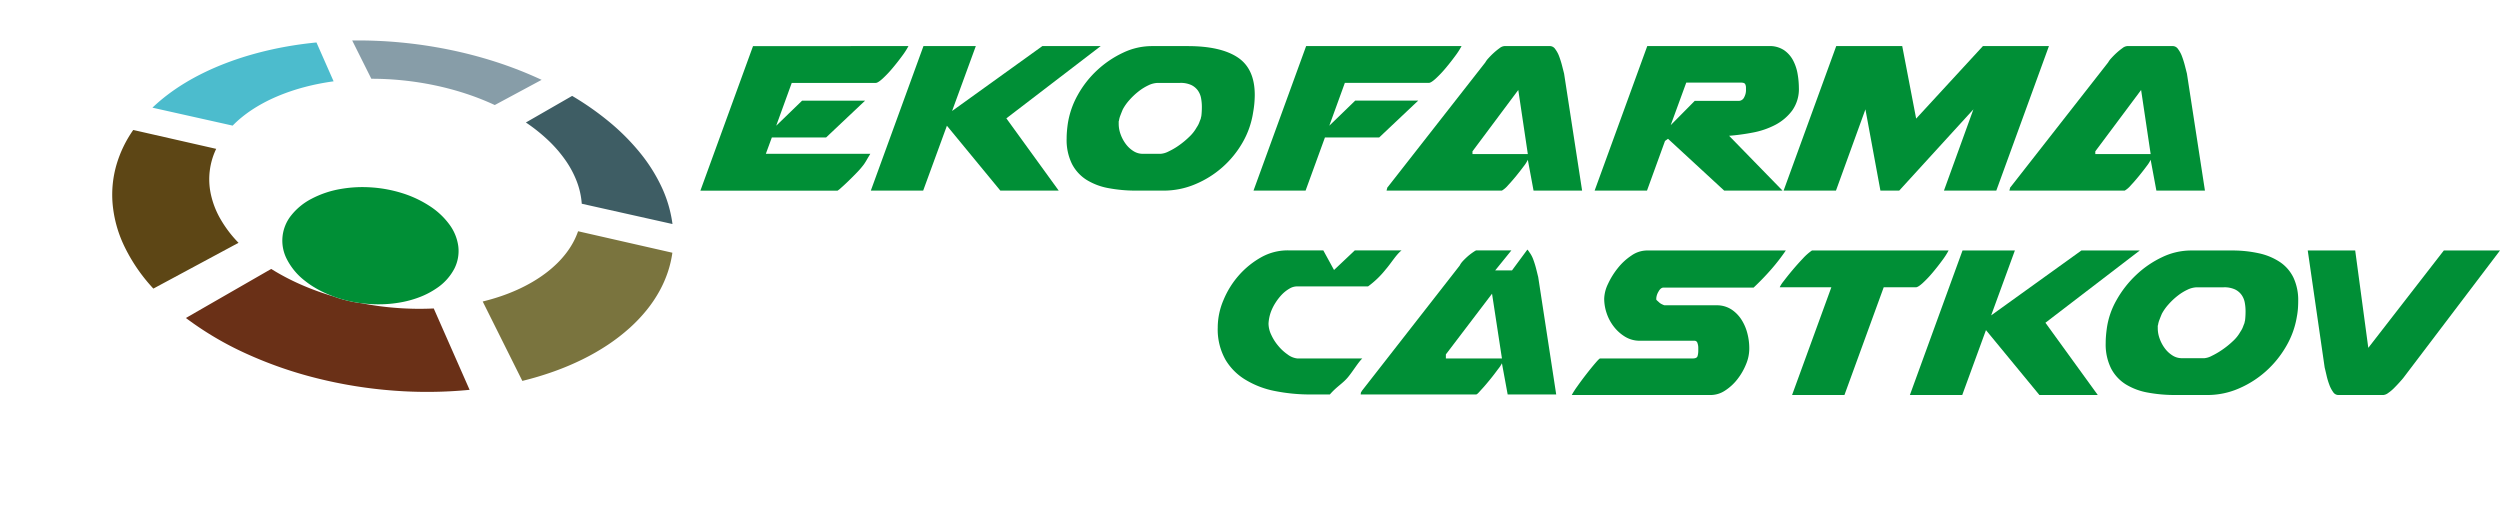
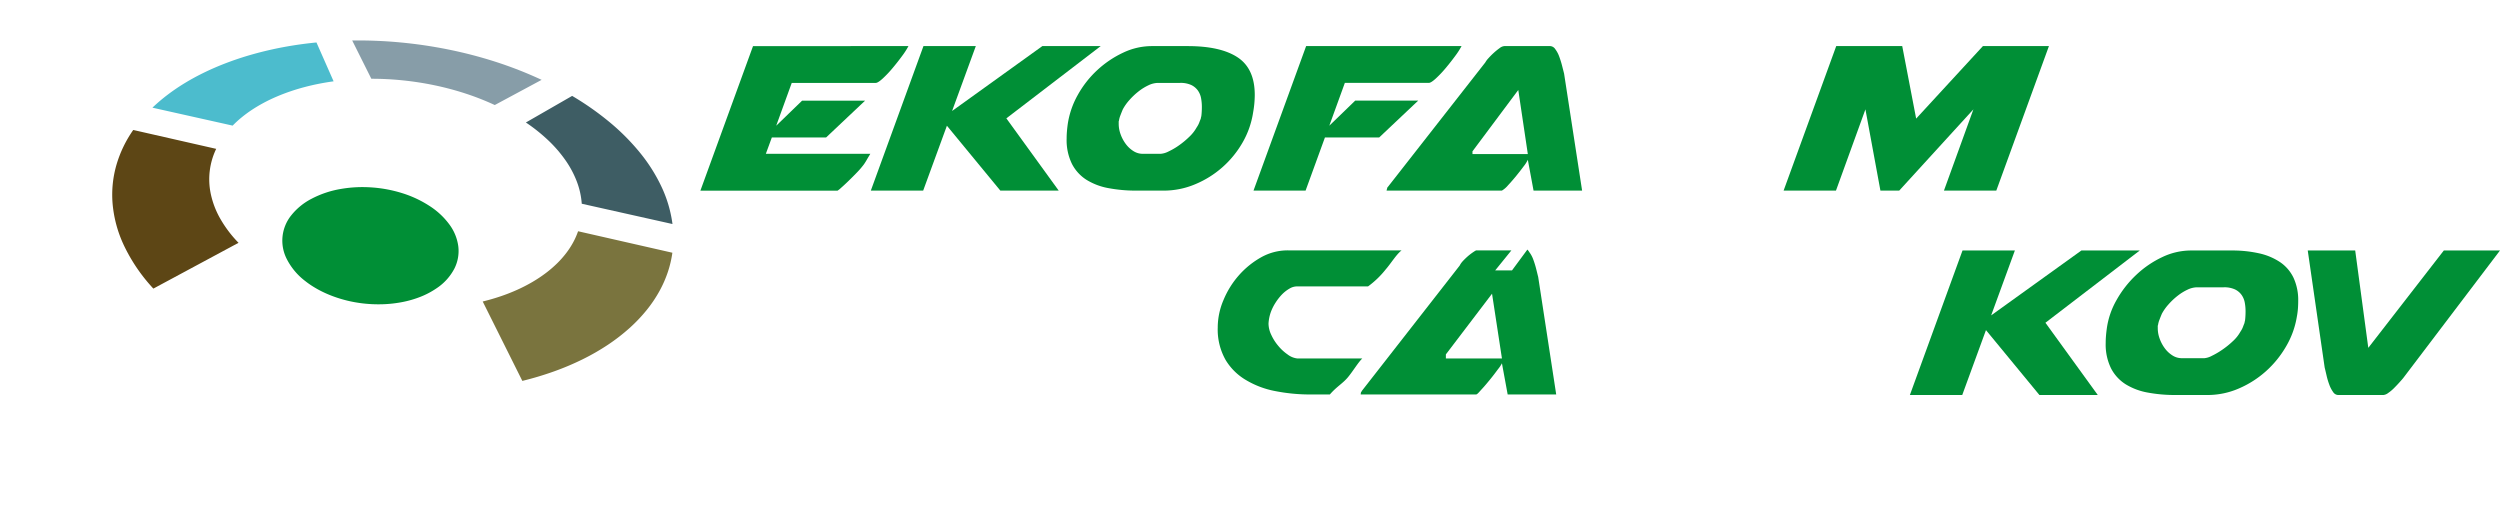
<svg xmlns="http://www.w3.org/2000/svg" viewBox="0 0 624.635 130.725">
  <defs>
    <style>
      .cls-1 {
        fill: #008f36;
      }

      .cls-2 {
        fill: none;
      }

      .cls-3 {
        fill: #3e5d64;
      }

      .cls-4 {
        fill: #5d4615;
      }

      .cls-5 {
        fill: #879da8;
      }

      .cls-6 {
        fill: #7a743e;
      }

      .cls-7 {
        fill: #6a3017;
      }

      .cls-8 {
        fill: #4cbccd;
      }
    </style>
  </defs>
  <title>Castkov-logo3</title>
  <g id="Layer_1" data-name="Layer 1">
    <g>
      <path class="cls-1" d="M345.92,22.95a18.617,18.617,0,0,1-1.6,2.487q-1.125,1.533-2.385,3.032a27.6,27.6,0,0,1-2.453,2.589q-1.192,1.091-1.737,1.09H316.759l-3.884,10.7,6.473-6.268h15.739l-9.743,9.2H311.785l-4.838,13.286H293.935l13.149-36.11Z" transform="translate(19.258 -11.44)" />
      <path class="cls-1" d="M363.906,59.061l-1.431-7.7a7.821,7.821,0,0,1-.988,1.567q-.853,1.159-1.908,2.453T357.5,57.767a5.9,5.9,0,0,1-1.5,1.294H327.182a1.987,1.987,0,0,1,.137-.476v-.2l24.528-31.342a5.505,5.505,0,0,1,.817-1.09,18.72,18.72,0,0,1,1.328-1.329,16.034,16.034,0,0,1,1.432-1.158,2.228,2.228,0,0,1,1.192-.511h11.446a1.618,1.618,0,0,1,1.26.75,7.063,7.063,0,0,1,.988,1.839,22.662,22.662,0,0,1,.716,2.283q.306,1.193.511,2.01l4.5,29.229Zm-15.262-9.129h13.831L360.091,33.92,348.644,49.25Z" transform="translate(19.258 -11.44)" />
-       <path class="cls-1" d="M392.317,22.95h30.388a6.47,6.47,0,0,1,3.781,1.022,7.147,7.147,0,0,1,2.282,2.589,11.348,11.348,0,0,1,1.124,3.406,20.745,20.745,0,0,1,.307,3.407,9.216,9.216,0,0,1-1.7,5.723,12.508,12.508,0,0,1-4.258,3.577,20.224,20.224,0,0,1-5.655,1.908,53.617,53.617,0,0,1-5.825.784l13.353,13.694h-14.58L397.5,46.116l-.749.545-4.5,12.4H379.168Zm24.664,10.424a1.9,1.9,0,0,0-.2-.919c-.137-.25-.476-.375-1.022-.375H402.06l-3.884,10.629,6-6.064h10.9a1.513,1.513,0,0,0,1.465-.92,3.8,3.8,0,0,0,.442-1.6Z" transform="translate(19.258 -11.44)" />
      <path class="cls-1" d="M466.446,59.061l7.358-20.3-18.532,20.3h-4.7l-3.747-20.3-7.358,20.3H426.384l13.149-36.11h16.488L459.5,41.074,476.189,22.95h16.488l-13.15,36.11Z" transform="translate(19.258 -11.44)" />
-       <path class="cls-1" d="M519.522,59.061l-1.431-7.7a7.82,7.82,0,0,1-.988,1.567q-.852,1.159-1.908,2.453t-2.077,2.385a5.9,5.9,0,0,1-1.5,1.294H482.8a1.986,1.986,0,0,1,.137-.476v-.2l24.528-31.342a5.505,5.505,0,0,1,.817-1.09,18.741,18.741,0,0,1,1.328-1.329,16.032,16.032,0,0,1,1.432-1.158,2.227,2.227,0,0,1,1.192-.511h11.446a1.618,1.618,0,0,1,1.26.75,7.066,7.066,0,0,1,.988,1.839,22.691,22.691,0,0,1,.716,2.283q.306,1.193.511,2.01l4.5,29.229Zm-15.262-9.129h13.831L515.707,33.92,504.261,49.25Z" transform="translate(19.258 -11.44)" />
    </g>
-     <path class="cls-1" d="M405.064,98.688v-.409a3.361,3.361,0,0,0-.205-1.124.755.755,0,0,0-.749-.579H390.483a6.968,6.968,0,0,1-3.679-.988,10.291,10.291,0,0,1-2.828-2.52,11.268,11.268,0,0,1-1.806-3.372,11.393,11.393,0,0,1-.613-3.611,9.061,9.061,0,0,1,.954-3.714,19.024,19.024,0,0,1,2.453-3.952,14.817,14.817,0,0,1,3.406-3.134,6.884,6.884,0,0,1,3.815-1.261h34.749a49.151,49.151,0,0,1-3.577,4.634q-2.011,2.316-4.463,4.633H396.411q-.75,0-1.295,1.022a3.783,3.783,0,0,0-.545,1.635v.341c0,.046.091.148.273.307s.317.284.409.374a2.711,2.711,0,0,0,.783.512,3.108,3.108,0,0,0,.579.238H409.56a6.674,6.674,0,0,1,3.817,1.057,8.666,8.666,0,0,1,2.555,2.656,11.787,11.787,0,0,1,1.431,3.441,14.641,14.641,0,0,1,.442,3.406v.409a10.057,10.057,0,0,1-.817,3.781,15.474,15.474,0,0,1-2.145,3.714,12.469,12.469,0,0,1-3.066,2.827,6.507,6.507,0,0,1-3.577,1.124H373.45a19.892,19.892,0,0,1,1.4-2.18q1.056-1.5,2.249-3.033t2.214-2.725Q380.332,101,380.536,101H403.7q1.022,0,1.192-.613a4.828,4.828,0,0,0,.171-1.294Z" transform="translate(19.258 -11.44)" />
-     <path class="cls-1" d="M438.312,83.222H425.435v-.068a7.608,7.608,0,0,1,.988-1.5q.92-1.225,2.181-2.725t2.589-2.9a13.44,13.44,0,0,1,2.282-2.01h34.135a18.667,18.667,0,0,1-1.6,2.487q-1.125,1.534-2.385,3.032a27.376,27.376,0,0,1-2.453,2.589q-1.192,1.091-1.737,1.091h-8.04l-9.811,26.912H428.5Z" transform="translate(19.258 -11.44)" />
    <path class="cls-1" d="M471.085,74.023h13.082l-5.928,16.217,22.552-16.217h14.581L491.8,92.079l13.081,18.055H490.3L476.944,93.918l-5.928,16.216H457.935Z" transform="translate(19.258 -11.44)" />
    <path class="cls-1" d="M551.96,97.939a25.359,25.359,0,0,1-5.042,6.233,24.832,24.832,0,0,1-6.779,4.327,19.634,19.634,0,0,1-7.869,1.635H524.3a37.03,37.03,0,0,1-6.95-.613,15.743,15.743,0,0,1-5.519-2.078,10.288,10.288,0,0,1-3.645-3.986,13.5,13.5,0,0,1-1.328-6.336q0-.817.068-1.7t.2-1.84a19.716,19.716,0,0,1,2.453-7.187,26.22,26.22,0,0,1,4.905-6.269,24.822,24.822,0,0,1,6.473-4.429,16.631,16.631,0,0,1,7.154-1.67h10.151a30.658,30.658,0,0,1,6.95.716,15.348,15.348,0,0,1,5.246,2.214A9.836,9.836,0,0,1,553.8,80.87a13.235,13.235,0,0,1,1.158,5.758c0,.637-.023,1.272-.068,1.908a18.322,18.322,0,0,1-.272,2.043A21.46,21.46,0,0,1,551.96,97.939ZM519.869,93.1v.408a7.531,7.531,0,0,0,.477,2.555,9.144,9.144,0,0,0,1.295,2.42,7.045,7.045,0,0,0,1.907,1.772,4.3,4.3,0,0,0,2.316.681h5.655a4.889,4.889,0,0,0,1.84-.579,19.2,19.2,0,0,0,2.623-1.533,21.415,21.415,0,0,0,2.657-2.146,9.31,9.31,0,0,0,1.874-2.35,5.637,5.637,0,0,0,.749-1.5l.272-.681a4.253,4.253,0,0,1,.137-.613q.067-.543.1-1.124c.023-.385.034-.783.034-1.192a11.79,11.79,0,0,0-.2-2.181,4.81,4.81,0,0,0-.817-1.941,4.351,4.351,0,0,0-1.67-1.363,6.381,6.381,0,0,0-2.759-.51H529.68a5.682,5.682,0,0,0-2.351.578,12.76,12.76,0,0,0-2.486,1.533,16.948,16.948,0,0,0-2.282,2.147,12.159,12.159,0,0,0-1.67,2.351q-.341.817-.613,1.532a5.552,5.552,0,0,0-.341,1.262A.909.909,0,0,0,519.869,93.1Z" transform="translate(19.258 -11.44)" />
    <path class="cls-1" d="M591.342,74.023h14.035l-24.188,31.887q-.341.41-.953,1.09t-1.329,1.4a10.15,10.15,0,0,1-1.465,1.226,2.382,2.382,0,0,1-1.227.512H564.974a1.572,1.572,0,0,1-1.294-.75,7.649,7.649,0,0,1-.954-1.839,17.718,17.718,0,0,1-.682-2.282q-.272-1.192-.476-2.01l-4.225-29.23H569.2l3.271,24.324Z" transform="translate(19.258 -11.44)" />
    <g>
      <path class="cls-1" d="M207.724,22.956a18.587,18.587,0,0,1-1.6,2.487q-1.124,1.533-2.385,3.032a27.494,27.494,0,0,1-2.453,2.589q-1.193,1.091-1.737,1.09H178.562l-3.883,10.7,6.473-6.268h15.739l-9.743,9.2H173.589l-1.5,4.088h26.1q-.069.138-.341.579t-.545.92q-.273.477-.545.886a4.916,4.916,0,0,1-.341.477,20.625,20.625,0,0,1-1.669,1.908q-1.057,1.09-2.078,2.078t-1.805,1.669a5.586,5.586,0,0,1-.852.682H155.738l13.15-36.111Z" transform="translate(19.258 -11.44)" />
      <path class="cls-1" d="M211.471,22.956h13.081l-5.928,16.216,22.553-16.216h14.58L232.184,41.011l13.082,18.055H230.685L217.331,42.851,211.4,59.066H198.321Z" transform="translate(19.258 -11.44)" />
      <path class="cls-1" d="M291.188,47.075A24.423,24.423,0,0,1,279.3,57.5a20.188,20.188,0,0,1-7.8,1.566h-6.813a37.03,37.03,0,0,1-6.95-.613,15.744,15.744,0,0,1-5.519-2.078,10.287,10.287,0,0,1-3.645-3.986,13.5,13.5,0,0,1-1.328-6.337q0-.817.068-1.7t.2-1.84a21.158,21.158,0,0,1,2.521-7.358,24.816,24.816,0,0,1,4.906-6.234,25.215,25.215,0,0,1,6.438-4.327,16.7,16.7,0,0,1,7.12-1.635h8.993q8.244,0,12.5,2.828t4.258,9.368a25.148,25.148,0,0,1-.408,4.361A21.494,21.494,0,0,1,291.188,47.075Zm-30.933-5.041v.409A7.542,7.542,0,0,0,260.732,45a9.145,9.145,0,0,0,1.295,2.419,7.031,7.031,0,0,0,1.907,1.771,4.294,4.294,0,0,0,2.316.681h4.5a5.155,5.155,0,0,0,1.942-.579,16.887,16.887,0,0,0,2.623-1.533A20.864,20.864,0,0,0,277.9,45.61a9.644,9.644,0,0,0,1.84-2.351,5.644,5.644,0,0,0,.749-1.5l.273-.681a4.25,4.25,0,0,1,.137-.613q.066-.544.1-1.124c.022-.385.034-.784.034-1.192a11.855,11.855,0,0,0-.2-2.18,4.808,4.808,0,0,0-.817-1.942,4.342,4.342,0,0,0-1.67-1.363,6.364,6.364,0,0,0-2.759-.511h-5.519a5.67,5.67,0,0,0-2.351.579,12.713,12.713,0,0,0-2.486,1.533,16.973,16.973,0,0,0-2.282,2.147,12.171,12.171,0,0,0-1.67,2.351q-.341.817-.613,1.533a5.541,5.541,0,0,0-.341,1.261A.916.916,0,0,0,260.256,42.033Z" transform="translate(19.258 -11.44)" />
    </g>
    <g>
      <path class="cls-2" d="M78.209,11.44-19.258,48.916,83.92,142.165l89.451-80.6Zm54.964,30.623a54.842,54.842,0,0,1,7.549,7.628,41.082,41.082,0,0,1,5.34,8.5,31.39,31.39,0,0,1,2.7,9.221L126.1,62.344a19.388,19.388,0,0,0-1.249-5.585A24.607,24.607,0,0,0,122,51.44a32.563,32.563,0,0,0-4.277-4.935,43.026,43.026,0,0,0-5.583-4.46L123.693,35.4A71.811,71.811,0,0,1,133.173,42.064ZM80.814,22.048A114.479,114.479,0,0,1,92.82,23.823a109.079,109.079,0,0,1,11.8,3.08,98.9,98.9,0,0,1,11.449,4.482l-11.707,6.294a66.064,66.064,0,0,0-7.39-2.9,73.272,73.272,0,0,0-7.689-2.041,77.036,77.036,0,0,0-15.765-1.621l-4.78-9.564A112.752,112.752,0,0,1,80.814,22.048ZM22.672,35.073a50.725,50.725,0,0,1,4.346-2.94q2.277-1.378,4.815-2.609,2.5-1.213,5.263-2.275,2.717-1.044,5.533-1.885,2.782-.833,5.647-1.476,2.835-.638,5.736-1.1,2.876-.456,5.8-.742L64.1,31.758q-1.869.256-3.7.618t-3.622.838q-1.794.477-3.527,1.069T49.838,35.6q-1.687.725-3.21,1.539t-2.9,1.723a31.387,31.387,0,0,0-2.59,1.9,27.112,27.112,0,0,0-2.263,2.069L18.827,38.34A43.729,43.729,0,0,1,22.672,35.073ZM11.686,72.707a30.615,30.615,0,0,1-2.822-10.5,26.918,26.918,0,0,1,1.007-9.7,29.7,29.7,0,0,1,4.165-8.6l20.723,4.717A17.566,17.566,0,0,0,33.41,59.908,21.462,21.462,0,0,0,35.73,66a29.649,29.649,0,0,0,4.606,6.106L19.06,83.546A42.751,42.751,0,0,1,11.686,72.707ZM79.027,109.03a113.963,113.963,0,0,1-19.163-3.1,102.144,102.144,0,0,1-17.739-6.2,80.331,80.331,0,0,1-14.938-8.842L48.5,78.636q1.715,1.08,3.555,2.049t3.8,1.835q1.961.864,4.013,1.61t4.187,1.378q-.978-.36-1.917-.779t-1.823-.9q-.884-.479-1.711-1.018t-1.583-1.134a16.066,16.066,0,0,1-4.623-5.5,10.063,10.063,0,0,1,1.122-10.934,15.658,15.658,0,0,1,5.092-4.148,24.432,24.432,0,0,1,7.063-2.4,31.88,31.88,0,0,1,7.745-.434,33.11,33.11,0,0,1,7.712,1.413,27.469,27.469,0,0,1,6.978,3.26,18.541,18.541,0,0,1,5,4.714,11.739,11.739,0,0,1,2.148,5.4,9.737,9.737,0,0,1-.989,5.516A13.283,13.283,0,0,1,89.8,83.485a20.142,20.142,0,0,1-3.969,2.1,25.605,25.605,0,0,1-4.595,1.333,30.686,30.686,0,0,1-4.993.544,33.61,33.61,0,0,1-5.149-.251q2.239.431,4.5.729t4.532.461q2.265.163,4.519.19t4.467-.08l8.961,20.33A109.66,109.66,0,0,1,79.027,109.03Zm68.595-29.659a28.718,28.718,0,0,1-2.093,4.774,32.555,32.555,0,0,1-3.157,4.7,38.856,38.856,0,0,1-4.314,4.544,47.223,47.223,0,0,1-5.4,4.183,56.53,56.53,0,0,1-6.327,3.638,67.537,67.537,0,0,1-7.169,3.032,79.784,79.784,0,0,1-7.907,2.37l-9.9-19.836q2.3-.562,4.473-1.3,2.153-.731,4.149-1.629a39.917,39.917,0,0,0,3.777-1.942,34.39,34.39,0,0,0,3.366-2.236,28.743,28.743,0,0,0,2.854-2.456,23.956,23.956,0,0,0,2.278-2.583,20.652,20.652,0,0,0,1.729-2.674,18.556,18.556,0,0,0,1.209-2.733l23.56,5.366A26.983,26.983,0,0,1,147.622,79.371Z" transform="translate(19.258 -11.44)" />
      <path class="cls-3" d="M117.721,46.5A32.563,32.563,0,0,1,122,51.44a24.607,24.607,0,0,1,2.848,5.318,19.388,19.388,0,0,1,1.249,5.585l22.666,5.07a31.39,31.39,0,0,0-2.7-9.221,41.082,41.082,0,0,0-5.34-8.5,54.842,54.842,0,0,0-7.549-7.628,71.811,71.811,0,0,0-9.479-6.663l-11.556,6.644A43.026,43.026,0,0,1,117.721,46.5Z" transform="translate(19.258 -11.44)" />
      <path class="cls-4" d="M35.73,66a21.462,21.462,0,0,1-2.32-6.092,17.566,17.566,0,0,1,1.348-11.277L14.036,43.914a29.7,29.7,0,0,0-4.165,8.6,26.918,26.918,0,0,0-1.007,9.7,30.615,30.615,0,0,0,2.822,10.5A42.751,42.751,0,0,0,19.06,83.546l21.277-11.44A29.649,29.649,0,0,1,35.73,66Z" transform="translate(19.258 -11.44)" />
      <path class="cls-5" d="M81.424,31.523a77.084,77.084,0,0,1,7.859,1.219,73.272,73.272,0,0,1,7.689,2.041,66.064,66.064,0,0,1,7.39,2.9l11.707-6.294A98.9,98.9,0,0,0,104.621,26.9a109.079,109.079,0,0,0-11.8-3.08,114.479,114.479,0,0,0-12.006-1.775,112.752,112.752,0,0,0-12.075-.491l4.78,9.564A76.434,76.434,0,0,1,81.424,31.523Z" transform="translate(19.258 -11.44)" />
      <path class="cls-6" d="M123.975,71.954a20.652,20.652,0,0,1-1.729,2.674,23.956,23.956,0,0,1-2.278,2.583,28.743,28.743,0,0,1-2.854,2.456,34.39,34.39,0,0,1-3.366,2.236,39.917,39.917,0,0,1-3.777,1.942q-1.993.9-4.149,1.629t-4.473,1.3l9.9,19.836a79.784,79.784,0,0,0,7.907-2.37,67.537,67.537,0,0,0,7.169-3.032,56.53,56.53,0,0,0,6.327-3.638,47.223,47.223,0,0,0,5.4-4.183,38.856,38.856,0,0,0,4.314-4.544,32.555,32.555,0,0,0,3.157-4.7,28.718,28.718,0,0,0,2.093-4.774,26.983,26.983,0,0,0,1.122-4.784l-23.56-5.366A18.556,18.556,0,0,1,123.975,71.954Z" transform="translate(19.258 -11.44)" />
-       <path class="cls-7" d="M84.648,88.59q-2.251-.028-4.519-.19T75.6,87.939q-2.262-.3-4.5-.729-.905-.114-1.8-.279t-1.78-.378q-.883-.214-1.748-.476t-1.7-.569q-2.128-.628-4.187-1.378t-4.013-1.61q-1.953-.86-3.8-1.835T48.5,78.636L27.186,90.891a80.331,80.331,0,0,0,14.938,8.842,102.144,102.144,0,0,0,17.739,6.2,113.963,113.963,0,0,0,19.163,3.1,109.66,109.66,0,0,0,19.048-.191L89.115,88.51Q86.9,88.617,84.648,88.59Z" transform="translate(19.258 -11.44)" />
      <path class="cls-8" d="M41.133,40.757a31.387,31.387,0,0,1,2.59-1.9q1.369-.9,2.9-1.723t3.21-1.539q1.667-.716,3.412-1.312t3.527-1.069q1.784-.475,3.622-.838t3.7-.618l-4.283-9.709q-2.924.287-5.8.742-2.9.459-5.736,1.1-2.86.644-5.647,1.476-2.812.842-5.533,1.885-2.757,1.061-5.263,2.275-2.537,1.23-4.815,2.609a50.725,50.725,0,0,0-4.346,2.94,43.729,43.729,0,0,0-3.845,3.267L38.87,42.826A27.112,27.112,0,0,1,41.133,40.757Z" transform="translate(19.258 -11.44)" />
      <path class="cls-1" d="M67.51,86.553q.883.214,1.78.378t1.8.279a33.61,33.61,0,0,0,5.149.251,30.686,30.686,0,0,0,4.993-.544,25.605,25.605,0,0,0,4.595-1.333,20.142,20.142,0,0,0,3.969-2.1,13.283,13.283,0,0,0,4.472-4.925,9.737,9.737,0,0,0,.989-5.516,11.739,11.739,0,0,0-2.148-5.4,18.541,18.541,0,0,0-5-4.714,27.469,27.469,0,0,0-6.978-3.26,33.11,33.11,0,0,0-7.712-1.413,31.88,31.88,0,0,0-7.745.434,24.432,24.432,0,0,0-7.063,2.4,15.658,15.658,0,0,0-5.092,4.148A10.063,10.063,0,0,0,52.4,76.173a16.066,16.066,0,0,0,4.623,5.5q.758.6,1.583,1.134t1.711,1.018q.886.48,1.823.9t1.917.779q.84.308,1.7.569T67.51,86.553Z" transform="translate(19.258 -11.44)" />
    </g>
  </g>
  <g id="Layer_3" data-name="Layer 3">
-     <path class="cls-1" d="M319.244,74l-5.189,4.9-2.68-4.9H302.8a13.514,13.514,0,0,0-6.814,1.649,21.257,21.257,0,0,0-5.654,4.52,22.1,22.1,0,0,0-3.891,6.228A17.482,17.482,0,0,0,285,93.1v.137a15.41,15.41,0,0,0,1.948,8.108,14.474,14.474,0,0,0,5.148,5.076,22.321,22.321,0,0,0,7.223,2.725,44.792,44.792,0,0,0,8.246.852h5.45c1.727-2,3.248-2.75,4.565-4.363s2.5-3.637,3.543-4.637H304.84a4.879,4.879,0,0,1-2.418-1.018,11.341,11.341,0,0,1-2.316-2.144,11.825,11.825,0,0,1-1.738-2.742,6.662,6.662,0,0,1-.682-2.783,10.226,10.226,0,0,1,.546-2.807,11.812,11.812,0,0,1,1.158-2.358A13.217,13.217,0,0,1,301.059,85a8.685,8.685,0,0,1,1.908-1.477A3.629,3.629,0,0,1,304.84,83h17.715a22.636,22.636,0,0,0,4.394-4.228c1.34-1.521,2.668-3.772,3.986-4.772Z" transform="translate(19.258 -11.44)" />
+     <path class="cls-1" d="M319.244,74H302.8a13.514,13.514,0,0,0-6.814,1.649,21.257,21.257,0,0,0-5.654,4.52,22.1,22.1,0,0,0-3.891,6.228A17.482,17.482,0,0,0,285,93.1v.137a15.41,15.41,0,0,0,1.948,8.108,14.474,14.474,0,0,0,5.148,5.076,22.321,22.321,0,0,0,7.223,2.725,44.792,44.792,0,0,0,8.246.852h5.45c1.727-2,3.248-2.75,4.565-4.363s2.5-3.637,3.543-4.637H304.84a4.879,4.879,0,0,1-2.418-1.018,11.341,11.341,0,0,1-2.316-2.144,11.825,11.825,0,0,1-1.738-2.742,6.662,6.662,0,0,1-.682-2.783,10.226,10.226,0,0,1,.546-2.807,11.812,11.812,0,0,1,1.158-2.358A13.217,13.217,0,0,1,301.059,85a8.685,8.685,0,0,1,1.908-1.477A3.629,3.629,0,0,1,304.84,83h17.715a22.636,22.636,0,0,0,4.394-4.228c1.34-1.521,2.668-3.772,3.986-4.772Z" transform="translate(19.258 -11.44)" />
    <g>
      <polygon class="cls-2" points="361.258 88.546 361.258 89.56 375.266 89.56 372.792 73.382 361.258 88.546" />
      <path class="cls-1" d="M365.07,80.669c-.137-.545-.307-1.265-.511-2.06a23.108,23.108,0,0,0-.716-2.308,7.135,7.135,0,0,0-.988-1.853,3.745,3.745,0,0,0-.491-.651L358.521,79h-4.2l4.049-5H349c.826,0,.43.014-.047.355a14.619,14.619,0,0,0-1.432,1.079,18.093,18.093,0,0,0-1.328,1.289,4.67,4.67,0,0,0-.744,1.07L321,109.115v.205c0-.045-.194-.32-.285.68h28.82c.318,0,.818-.669,1.5-1.4s1.373-1.572,2.078-2.435,1.339-1.705,1.907-2.478a8.167,8.167,0,0,0,.987-1.478L357.439,110h12.128ZM342,101V99.986l11.534-15.164L356.008,101Z" transform="translate(19.258 -11.44)" />
    </g>
  </g>
</svg>